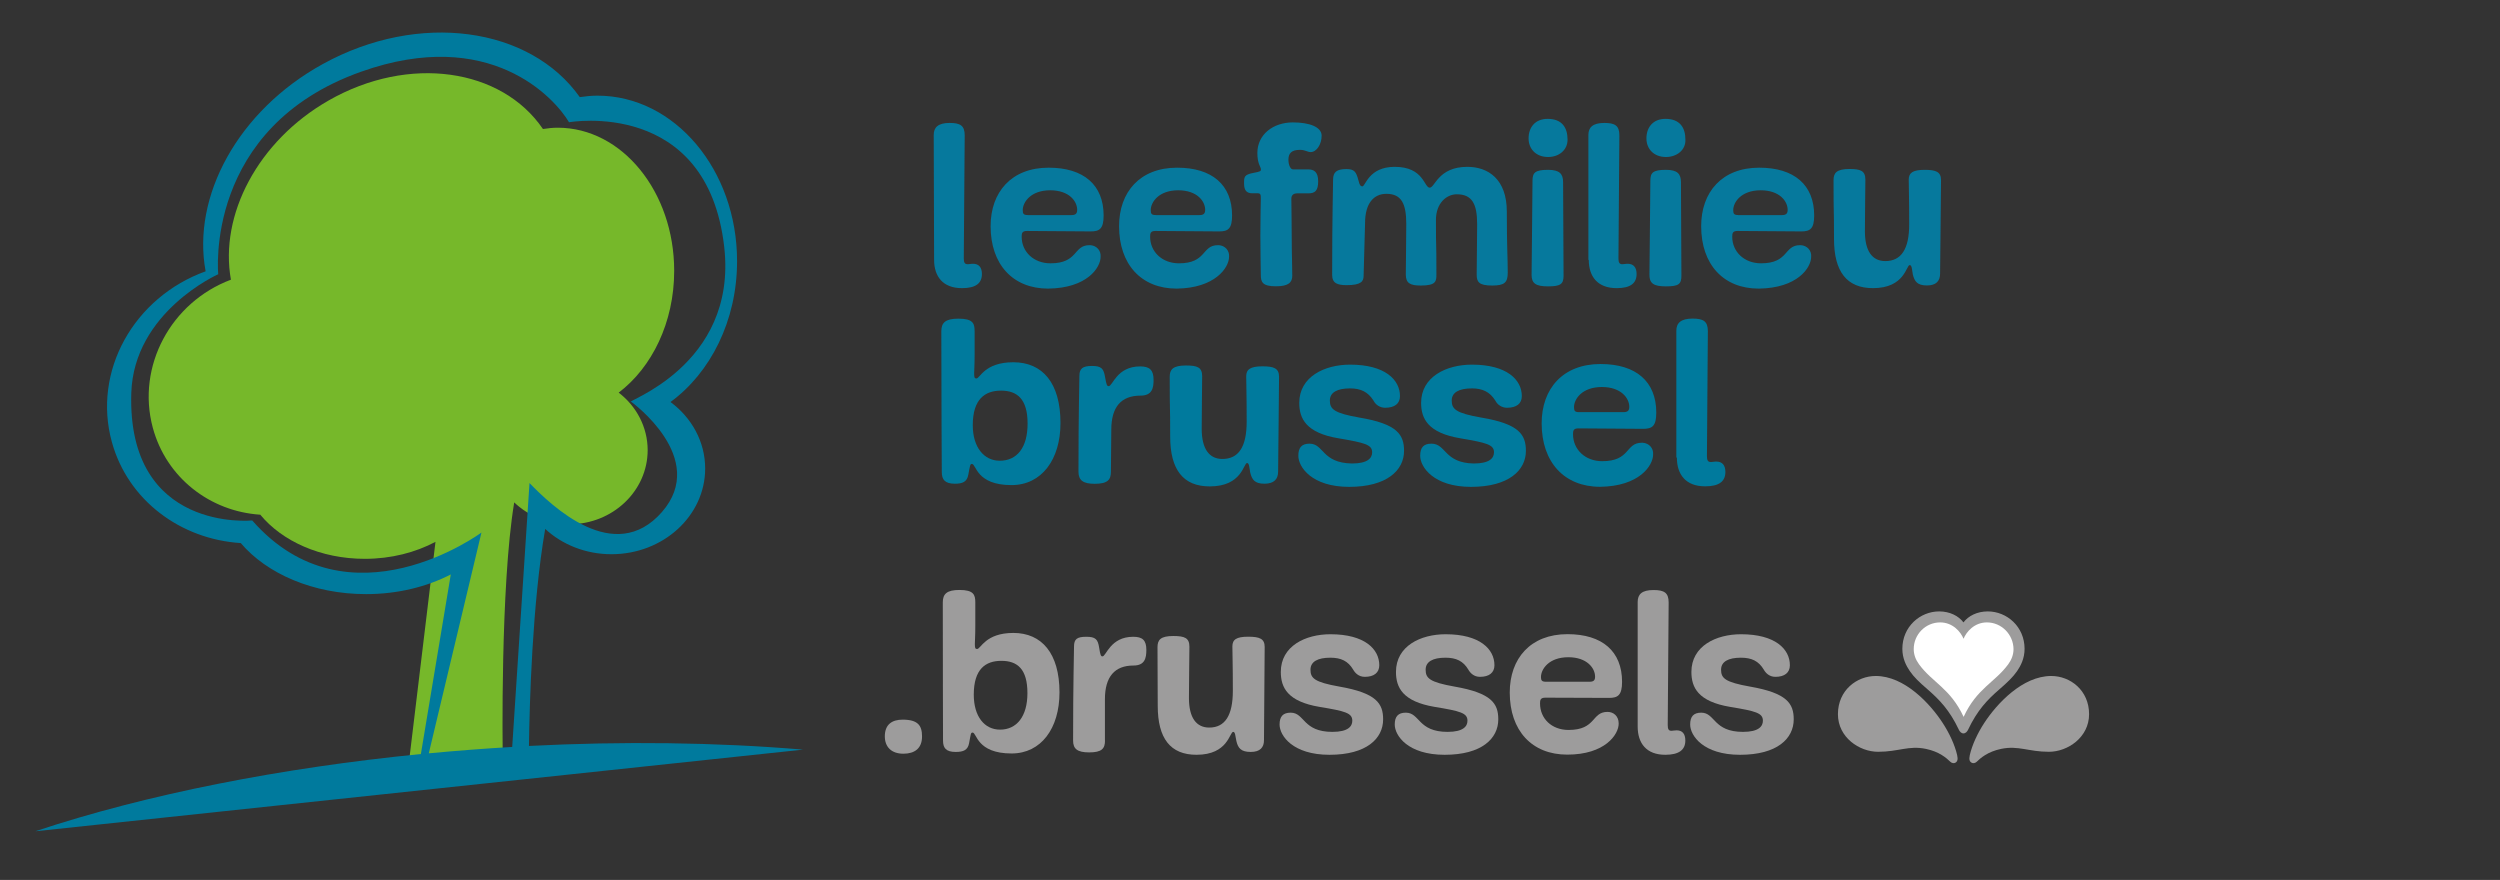
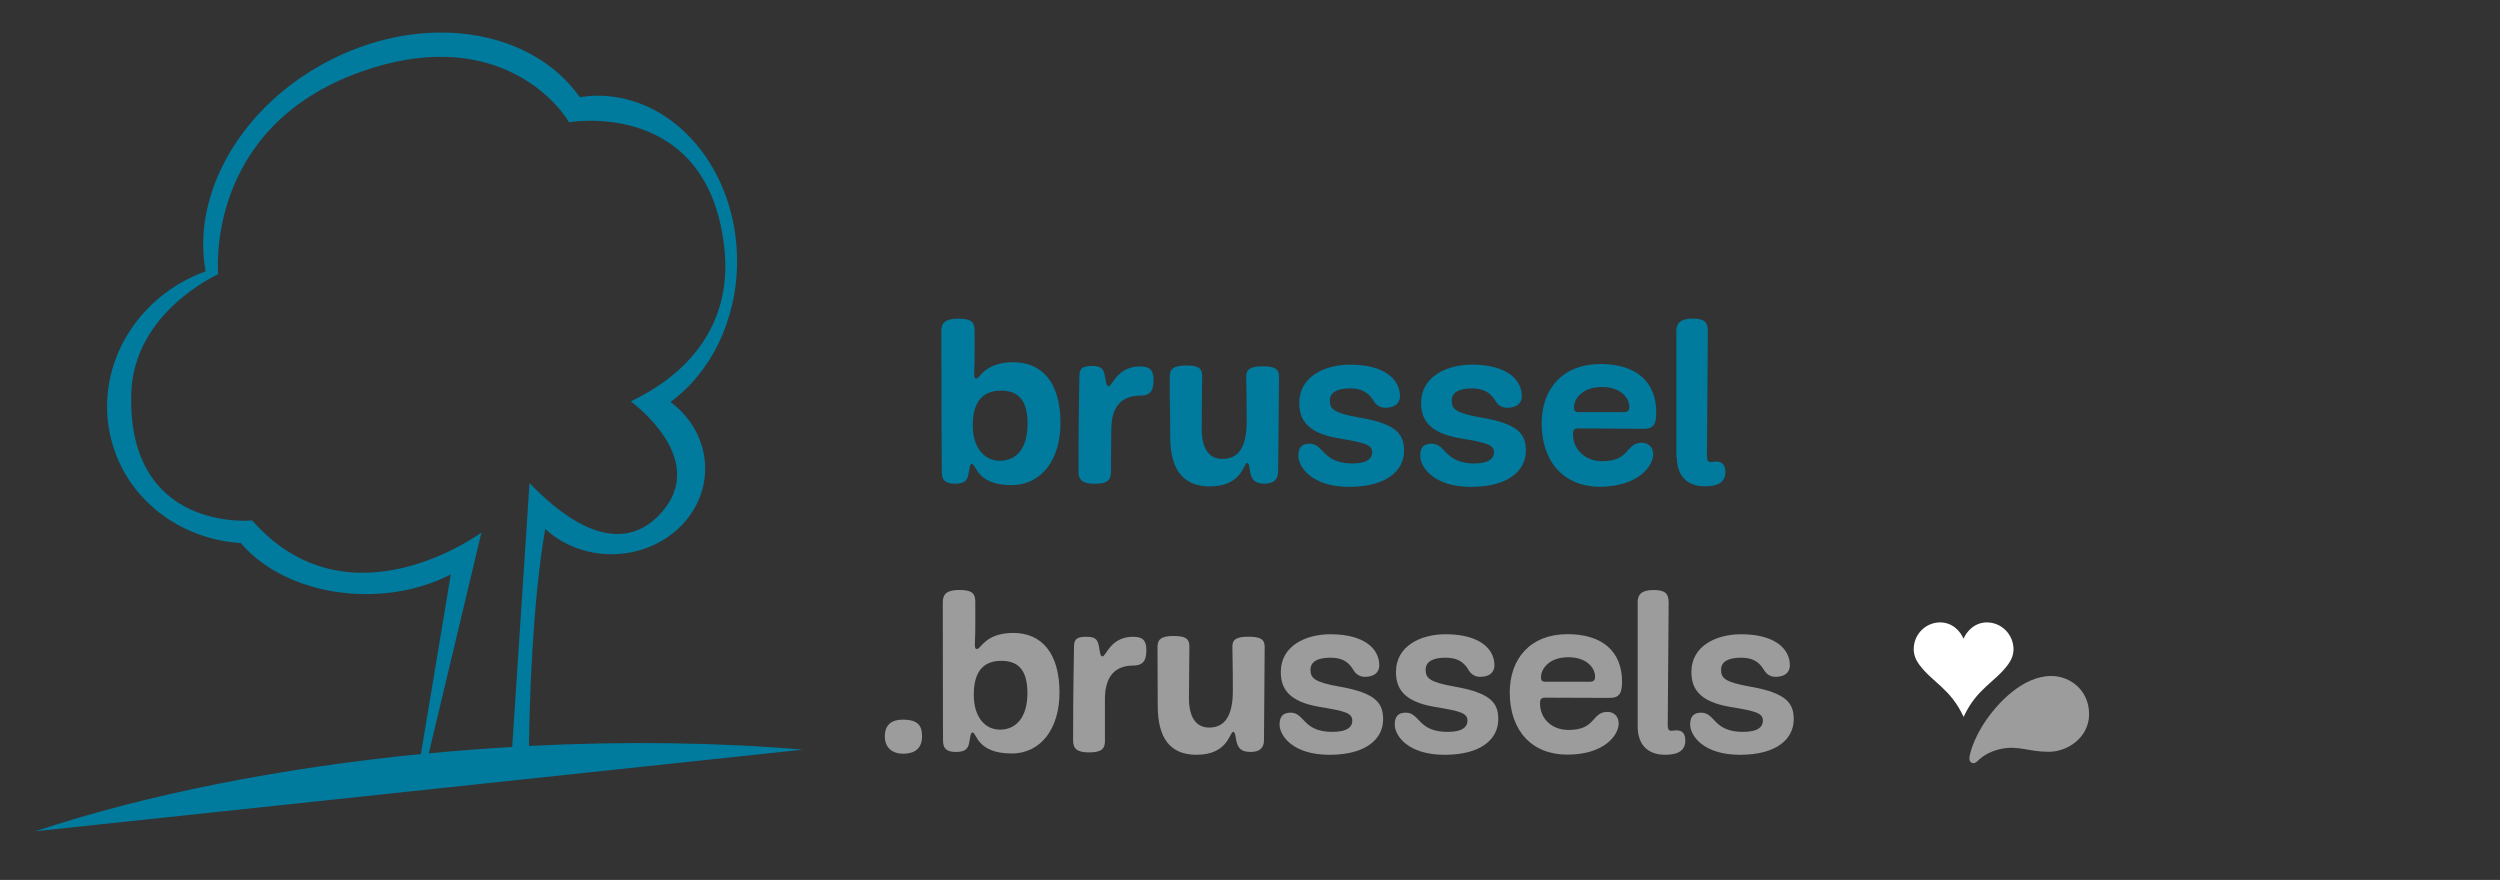
<svg xmlns="http://www.w3.org/2000/svg" xmlns:ns1="http://sodipodi.sourceforge.net/DTD/sodipodi-0.dtd" xmlns:ns2="http://www.inkscape.org/namespaces/inkscape" version="1.1" id="Calque_1" x="0px" y="0px" viewBox="0 0 325.2 114.46" xml:space="preserve" ns1:docname="_bruxelles_nl.svg" width="325.2" height="114.46" ns2:version="1.2.2 (732a01da63, 2022-12-09)">
  <rect x="0" y="0" width="325.2" height="114.46" fill="#333333" stroke="none" />
  <defs id="defs883" />
  <ns1:namedview id="namedview881" pagecolor="#ffffff" bordercolor="#000000" borderopacity="0.25" ns2:showpageshadow="2" ns2:pageopacity="0.0" ns2:pagecheckerboard="0" ns2:deskcolor="#d1d1d1" showgrid="false" ns2:zoom="0.83256899" ns2:cx="212.59499" ns2:cy="141.73" ns2:window-width="1920" ns2:window-height="1129" ns2:window-x="-8" ns2:window-y="-8" ns2:window-maximized="1" ns2:current-layer="Calque_1" />
  <style type="text/css" id="style796">
	.st0{fill:none;}
	.st1{fill:#76B82A;}
	.st2{fill:#007A9D;}
	.st3{fill:#9D9C9C;}
	.st4{fill:#FFFFFF;}
</style>
  <g id="g934" transform="translate(-51.552,-85.548)">
    <path class="st0" d="M 397,201.66 C 397,207.9 391.9,213 385.66,213 H 39.34 C 33.1,213 28,207.9 28,201.66 V 82.34 C 28,76.1 33.1,71 39.34,71 H 385.66 C 391.9,71 397,76.1 397,82.34 Z" id="path932" style="fill:none" />
  </g>
  <g id="g940" transform="translate(-51.552,-85.548)">
-     <path class="st1" d="m 132.03,136.62 c 4.33,-3.28 7.22,-9.14 7.22,-15.84 0,-10.28 -6.78,-18.62 -15.15,-18.62 -0.65,0 -1.29,0.07 -1.92,0.17 -5.4,-7.92 -17.45,-9.66 -27.85,-3.73 -9.26,5.28 -14.25,14.94 -12.74,23.33 -7.79,2.92 -12.3,11.25 -10.17,19.23 1.76,6.56 7.49,10.92 13.99,11.34 2.83,3.44 7.85,5.74 13.6,5.74 3.43,0 6.59,-0.83 9.19,-2.21 l -3.37,27.97 12.11,-0.47 c 0,0 -0.32,-21.7 1.5,-32.63 1.84,1.75 4.37,2.84 7.19,2.84 5.61,0 10.17,-4.32 10.17,-9.65 -0.01,-3.01 -1.47,-5.7 -3.77,-7.47 z" id="path936" style="fill:#76b82a" />
    <path class="st2" d="M 56.14,193.68 156,183.06 c -11.32,-0.96 -23.45,-1.1 -35.64,-0.48 0.07,-5.38 0.42,-18.44 2.11,-28.23 2.2,2.03 5.25,3.29 8.62,3.29 6.73,0 12.19,-4.99 12.19,-11.15 0,-3.49 -1.76,-6.61 -4.51,-8.65 5.19,-3.79 8.66,-10.57 8.66,-18.32 0,-11.89 -8.13,-21.53 -18.16,-21.53 -0.78,0 -1.55,0.08 -2.3,0.19 -6.48,-9.15 -20.92,-11.18 -33.4,-4.32 -11.1,6.1 -17.08,17.28 -15.27,26.98 -9.34,3.37 -14.75,13 -12.19,22.23 2.1,7.59 8.97,12.63 16.76,13.12 3.38,3.98 9.41,6.64 16.3,6.64 4.11,0 7.9,-0.95 11.02,-2.56 l -3.89,23.36 c -18.07,1.79 -35.63,5.21 -50.16,10.05 z m 58.04,-38.86 c 0,0 -17.23,12.76 -29.82,-1.57 0,0 -16.28,1.63 -15.73,-16.56 0.32,-10.59 11.31,-15.47 11.31,-15.47 0,0 -1.91,-19.07 18.6,-26.35 16.73,-5.94 25.17,3.42 27.03,6.58 0,0 17.99,-3.19 20.19,16.23 1.76,15.55 -13.32,20.2 -12.09,20.14 0,0 10.14,7.32 3.97,14.35 -6.17,7.03 -14.34,-0.82 -17.21,-3.79 l -2.25,34.33 c -3.62,0.21 -7.24,0.49 -10.85,0.83 z" id="path938" style="fill:#007a9d" />
  </g>
  <g id="g960" transform="translate(-51.552,-85.548)">
    <path class="st3" d="m 169.06,183.59 c -1.54,0 -2.41,-0.87 -2.41,-2.26 0,-1.54 0.93,-2.17 2.32,-2.17 2,0 2.52,0.78 2.52,2.17 0.01,1.56 -0.95,2.26 -2.43,2.26 z" id="path942" style="fill:#9d9c9c" />
    <path class="st3" d="m 178.42,166.9 c 0,1.48 -0.06,1.94 -0.06,2.43 0,0.52 0.06,0.64 0.29,0.64 0.49,0 1.07,-2.09 4.72,-2.09 3.68,0 6,2.64 6,7.74 0,4.66 -2.38,7.94 -6.23,7.94 -4.55,0 -4.52,-2.72 -5.07,-2.72 -0.26,0 -0.23,0.2 -0.46,1.39 -0.17,0.9 -0.75,1.13 -1.74,1.13 -1.27,0 -1.65,-0.52 -1.65,-1.48 0,-2.29 -0.03,-8.03 -0.03,-17.97 0,-1.1 0.52,-1.62 2.17,-1.62 1.83,0 2.06,0.61 2.06,1.62 z m 6.78,8.81 c 0,-3.13 -1.3,-4.2 -3.39,-4.2 -2.06,0 -3.59,1.07 -3.59,4.4 0,2.84 1.39,4.55 3.42,4.55 2.14,0 3.56,-1.68 3.56,-4.75 z" id="path944" style="fill:#9d9c9c" />
    <path class="st3" d="m 195.29,181.88 c 0,1.04 -0.41,1.54 -2.06,1.54 -1.54,0 -2.09,-0.46 -2.09,-1.54 0,-7.68 0.12,-11.24 0.12,-12.23 0,-0.96 0.38,-1.27 1.59,-1.27 1.21,0 1.51,0.32 1.68,1.42 0.15,0.98 0.23,1.13 0.43,1.13 0.49,0 1.01,-2.55 4,-2.55 1.19,0 1.71,0.43 1.71,1.71 0,1.07 -0.2,2.03 -1.68,2.03 -2.43,0 -3.71,1.45 -3.71,4.38 v 5.38 z" id="path946" style="fill:#9d9c9c" />
    <path class="st3" d="m 214.24,183.36 c -1.28,0 -1.65,-0.52 -1.86,-1.42 -0.14,-0.64 -0.14,-1.19 -0.41,-1.19 -0.49,0 -0.64,2.98 -4.78,2.98 -3.39,0 -5.04,-2.12 -5.04,-6.38 0,-4.64 -0.03,-2.49 -0.03,-7.62 0,-0.96 0.41,-1.45 2.06,-1.45 1.48,0 2.09,0.26 2.09,1.39 0,0.52 -0.06,5.22 -0.06,6.69 0,2.55 0.96,3.83 2.64,3.83 2.06,0 3.07,-1.59 3.07,-4.78 0,-3.59 -0.06,-4.84 -0.06,-5.77 0,-0.9 0.52,-1.27 2.06,-1.27 1.48,0 2.14,0.26 2.14,1.33 0,1.74 -0.09,11.13 -0.09,12.11 0.01,0.97 -0.51,1.55 -1.73,1.55 z" id="path948" style="fill:#9d9c9c" />
    <path class="st3" d="m 224.88,180.75 c 2.03,0 2.58,-0.72 2.58,-1.45 0,-1.01 -0.93,-1.25 -4.26,-1.8 -4.17,-0.7 -5.04,-2.52 -5.04,-4.55 0,-3.36 3.19,-4.9 6.46,-4.9 4.46,0 6.35,1.94 6.35,4.03 0,0.98 -0.7,1.51 -1.88,1.51 -0.81,0 -1.28,-0.52 -1.51,-0.93 -0.67,-1.13 -1.59,-1.56 -2.98,-1.56 -1.65,0 -2.58,0.52 -2.58,1.56 0,1.1 0.49,1.62 3.77,2.2 4.81,0.84 5.68,2.2 5.68,4.26 0,2.49 -2.14,4.61 -6.98,4.61 -4.78,0 -6.49,-2.49 -6.49,-3.94 0,-1.04 0.44,-1.54 1.45,-1.54 1.84,0.01 1.54,2.5 5.43,2.5 z" id="path950" style="fill:#9d9c9c" />
    <path class="st3" d="m 239.86,180.75 c 2.03,0 2.58,-0.72 2.58,-1.45 0,-1.01 -0.93,-1.25 -4.26,-1.8 -4.17,-0.7 -5.04,-2.52 -5.04,-4.55 0,-3.36 3.19,-4.9 6.46,-4.9 4.46,0 6.35,1.94 6.35,4.03 0,0.98 -0.7,1.51 -1.88,1.51 -0.81,0 -1.28,-0.52 -1.51,-0.93 -0.67,-1.13 -1.59,-1.56 -2.98,-1.56 -1.65,0 -2.58,0.52 -2.58,1.56 0,1.1 0.49,1.62 3.77,2.2 4.81,0.84 5.68,2.2 5.68,4.26 0,2.49 -2.14,4.61 -6.98,4.61 -4.78,0 -6.49,-2.49 -6.49,-3.94 0,-1.04 0.44,-1.54 1.45,-1.54 1.84,0.01 1.55,2.5 5.43,2.5 z" id="path952" style="fill:#9d9c9c" />
    <path class="st3" d="m 255.42,183.71 c -4.61,0 -7.48,-3.13 -7.48,-8.08 0,-4.43 2.7,-7.59 7.51,-7.59 4.52,0 7.1,2.23 7.1,6.2 0,1.74 -0.55,2.09 -1.68,2.09 -0.81,0 -7.62,-0.03 -8.29,-0.03 -0.64,0 -0.7,0.29 -0.7,0.75 0,1.97 1.51,3.45 3.71,3.45 3.62,0 2.96,-2.35 5.07,-2.35 0.75,0 1.45,0.52 1.45,1.51 0.01,1.44 -1.79,4.05 -6.69,4.05 z m 2.9,-9.48 c 0.55,0 0.72,-0.2 0.72,-0.67 0,-1.07 -1.02,-2.52 -3.48,-2.52 -2.55,0 -3.56,1.57 -3.56,2.58 0,0.43 0.12,0.61 0.64,0.61 z" id="path954" style="fill:#9d9c9c" />
    <path class="st3" d="m 264.58,163.86 c 0,-1.01 0.55,-1.56 2.06,-1.56 1.39,0 1.97,0.35 1.97,1.62 0,1.71 -0.12,14.52 -0.12,15.94 0,0.55 0.12,0.75 0.49,0.75 0.2,0 0.35,-0.06 0.67,-0.06 0.75,0 1.13,0.46 1.13,1.33 0,1.22 -0.84,1.85 -2.61,1.85 -2.44,0 -3.59,-1.48 -3.59,-3.68 z" id="path956" style="fill:#9d9c9c" />
    <path class="st3" d="m 278.29,180.75 c 2.03,0 2.58,-0.72 2.58,-1.45 0,-1.01 -0.93,-1.25 -4.26,-1.8 -4.17,-0.7 -5.04,-2.52 -5.04,-4.55 0,-3.36 3.19,-4.9 6.46,-4.9 4.46,0 6.35,1.94 6.35,4.03 0,0.98 -0.7,1.51 -1.88,1.51 -0.81,0 -1.28,-0.52 -1.51,-0.93 -0.67,-1.13 -1.59,-1.56 -2.98,-1.56 -1.65,0 -2.58,0.52 -2.58,1.56 0,1.1 0.49,1.62 3.77,2.2 4.81,0.84 5.68,2.2 5.68,4.26 0,2.49 -2.14,4.61 -6.98,4.61 -4.78,0 -6.49,-2.49 -6.49,-3.94 0,-1.04 0.44,-1.54 1.45,-1.54 1.83,0.01 1.54,2.5 5.43,2.5 z" id="path958" style="fill:#9d9c9c" />
  </g>
-   <path class="st3" d="m 243.998,87.932 c -2.47,0 -4.92,1.86 -4.92,4.97 0,3.02 2.79,4.89 5.22,4.89 2.67,0 3.96,-0.84 6.21,-0.38 1.76,0.36 2.71,1.21 3.18,1.67 0.23,0.22 0.51,0.24 0.71,0.11 0.19,-0.13 0.33,-0.37 0.19,-0.96 -0.31,-1.36 -1.03,-2.88 -1.87,-4.17 -1.65,-2.55 -4.99,-6.13 -8.72,-6.13" id="path962" style="fill:#9d9c9c" />
  <path class="st3" d="m 266.828,87.932 c 2.47,0 4.92,1.86 4.92,4.97 0,3.02 -2.79,4.89 -5.22,4.89 -2.67,0 -3.96,-0.84 -6.21,-0.38 -1.76,0.36 -2.71,1.21 -3.18,1.67 -0.23,0.22 -0.51,0.24 -0.71,0.11 -0.2,-0.13 -0.33,-0.37 -0.2,-0.96 0.31,-1.36 1.03,-2.88 1.87,-4.17 1.66,-2.55 5,-6.13 8.73,-6.13" id="path964" style="fill:#9d9c9c" />
-   <path class="st3" d="m 258.568,79.532 c -1.38,0 -2.52,0.58 -3.16,1.43 -0.64,-0.85 -1.78,-1.43 -3.16,-1.43 -2.49,0 -4.79,1.99 -4.79,4.87 0,1.26 0.51,2.22 0.97,2.89 0.52,0.77 1.21,1.43 2.3,2.37 1.57,1.37 2.87,2.7 4.1,5.3 0.1,0.21 0.31,0.44 0.58,0.44 0.27,0 0.48,-0.24 0.58,-0.44 1.23,-2.6 2.53,-3.94 4.1,-5.3 1.08,-0.94 1.77,-1.6 2.3,-2.37 0.46,-0.67 0.97,-1.63 0.97,-2.89 0,-2.88 -2.29,-4.87 -4.79,-4.87" id="path966" style="fill:#9d9c9c" />
  <path class="st4" d="m 258.458,80.962 c -1.65,0 -2.68,1.24 -3.04,2.13 -0.36,-0.89 -1.39,-2.13 -3.04,-2.13 -1.91,0 -3.44,1.57 -3.44,3.47 0,0.72 0.25,1.38 0.69,1.98 1.73,2.37 4.08,3.13 5.8,6.84 1.71,-3.71 4.06,-4.47 5.8,-6.84 0.44,-0.6 0.69,-1.26 0.69,-1.98 -0.02,-1.9 -1.56,-3.47 -3.46,-3.47" id="path968" style="fill:#ffffff" />
-   <path id="Tracé_1569" class="st5" d="m 121.508,33.792 c 0,2.19 1.15,3.69 3.63,3.69 1.79,0 2.59,-0.63 2.59,-1.84 0,-0.86 -0.4,-1.33 -1.15,-1.33 -0.35,0 -0.46,0.06 -0.69,0.06 -0.4,0 -0.52,-0.23 -0.52,-0.75 0,-1.44 0.12,-14.29 0.12,-16.02 0,-1.27 -0.58,-1.61 -1.96,-1.61 -1.5,0 -2.07,0.58 -2.07,1.56 z m 21.66,-0.4 c 0.06,-0.81 -0.52,-1.44 -1.33,-1.5 -0.06,0 -0.12,0 -0.12,0 -2.13,0 -1.44,2.36 -5.07,2.36 -2.19,0 -3.75,-1.5 -3.75,-3.46 0,-0.46 0.06,-0.75 0.69,-0.75 0.69,0 7.49,0.06 8.3,0.06 1.15,0 1.67,-0.35 1.67,-2.07 0,-3.98 -2.59,-6.22 -7.15,-6.22 -4.84,0 -7.55,3.17 -7.55,7.61 0,4.96 2.88,8.12 7.49,8.12 5.04,-0.06 6.82,-2.71 6.82,-4.15 z m -9.5,-5.42 c -0.52,0 -0.63,-0.17 -0.63,-0.63 0,-1.04 1.04,-2.59 3.57,-2.59 2.48,0 3.51,1.44 3.51,2.54 0,0.46 -0.17,0.69 -0.75,0.69 h -5.7 z m 26.21,5.42 c 0.06,-0.81 -0.52,-1.44 -1.33,-1.5 -0.06,0 -0.12,0 -0.12,0 -2.13,0 -1.44,2.36 -5.07,2.36 -2.19,0 -3.75,-1.5 -3.75,-3.46 0,-0.46 0.06,-0.75 0.69,-0.75 0.69,0 7.49,0.06 8.3,0.06 1.15,0 1.67,-0.35 1.67,-2.07 0,-3.98 -2.59,-6.22 -7.15,-6.22 -4.84,0 -7.55,3.17 -7.55,7.61 0,4.96 2.88,8.12 7.49,8.12 4.98,-0.06 6.82,-2.71 6.82,-4.15 z m -9.56,-5.42 c -0.52,0 -0.63,-0.17 -0.63,-0.63 0,-1.04 1.04,-2.59 3.57,-2.59 2.48,0 3.51,1.44 3.51,2.54 0,0.46 -0.17,0.69 -0.75,0.69 h -5.7 z m 19.88,-2.82 c 0.86,0 1.27,-0.35 1.27,-1.56 0,-1.27 -0.58,-1.56 -1.33,-1.56 h -1.96 c -0.29,0 -0.58,-0.52 -0.58,-1.27 0,-0.81 0.4,-1.27 1.5,-1.27 0.69,0 0.98,0.29 1.38,0.29 0.81,0 1.44,-1.04 1.44,-2.13 0,-1.15 -1.61,-1.73 -3.75,-1.73 -2.54,0 -4.61,1.56 -4.61,3.98 0,1.44 0.46,1.79 0.46,2.13 0,0.23 -0.06,0.29 -0.98,0.46 -1.21,0.23 -1.21,0.52 -1.21,1.38 0,0.92 0.35,1.27 1.09,1.27 h 0.69 c 0.35,0 0.4,0.17 0.4,0.63 0,0.46 -0.06,2.42 -0.06,4.84 0,2.42 0.06,4.38 0.06,5.13 0,0.92 0.17,1.5 1.96,1.5 1.67,0 2.13,-0.52 2.13,-1.38 0,-1.21 -0.06,-2.82 -0.06,-3.51 0,-2.07 -0.06,-6.28 -0.06,-6.51 0,-0.46 0.29,-0.69 0.75,-0.69 z m 7.37,3.86 c 0,-2.59 1.15,-3.8 2.77,-3.8 1.96,0 2.59,1.27 2.59,3.92 0,1.44 -0.06,6.05 -0.06,6.57 0,1.15 0.58,1.44 1.96,1.44 2.02,0 2.02,-0.58 2.02,-1.5 0,-5.13 -0.06,-2.54 -0.06,-7.03 0,-2.19 1.38,-3.34 2.71,-3.34 1.96,0 2.65,1.21 2.65,3.86 0,1.44 -0.06,6.05 -0.06,6.57 0,0.98 0.29,1.44 2.02,1.44 1.61,0 2.02,-0.4 2.02,-1.67 0,-1.96 -0.12,-3.34 -0.12,-7.95 0,-4.21 -2.42,-5.82 -5.13,-5.82 -3.8,0 -4.21,2.71 -4.9,2.71 -0.75,0 -0.75,-2.71 -4.55,-2.71 -3.4,0 -3.8,2.54 -4.21,2.54 -0.17,0 -0.35,-0.06 -0.52,-0.81 -0.29,-1.09 -0.52,-1.44 -1.56,-1.44 -1.27,0 -1.73,0.4 -1.73,1.38 0,0.98 -0.12,4.61 -0.12,12.39 0,1.09 0.69,1.33 1.9,1.33 1.9,0 2.19,-0.52 2.19,-1.21 z m 25.82,6.85 c 0,-1.44 -0.06,-10.43 -0.06,-12.16 0,-1.09 -0.46,-1.61 -1.96,-1.61 -1.73,0 -2.02,0.4 -2.02,1.44 0,1.61 -0.12,11.47 -0.12,12.22 0,1.09 0.52,1.5 2.13,1.5 1.63,0 2.03,-0.29 2.03,-1.39 z m 0.52,-17.69 c 0,-1.61 -0.75,-2.71 -2.59,-2.71 -1.67,0 -2.48,1.15 -2.48,2.54 0,1.39 0.98,2.42 2.54,2.42 1.43,0 2.53,-0.92 2.53,-2.25 z m 2.76,15.62 c 0,2.19 1.15,3.69 3.63,3.69 1.79,0 2.59,-0.63 2.59,-1.84 0,-0.86 -0.4,-1.33 -1.15,-1.33 -0.35,0 -0.46,0.06 -0.69,0.06 -0.4,0 -0.52,-0.23 -0.52,-0.75 0,-1.44 0.12,-14.29 0.12,-16.02 0,-1.27 -0.58,-1.61 -1.96,-1.61 -1.5,0 -2.07,0.58 -2.07,1.56 v 16.25 h 0.05 z m 12.05,2.07 c 0,-1.44 -0.06,-10.43 -0.06,-12.16 0,-1.09 -0.46,-1.61 -1.96,-1.61 -1.73,0 -2.02,0.4 -2.02,1.44 0,1.61 -0.12,11.47 -0.12,12.22 0,1.09 0.52,1.5 2.13,1.5 1.68,0 2.03,-0.29 2.03,-1.39 z m 0.52,-17.69 c 0,-1.61 -0.75,-2.71 -2.59,-2.71 -1.67,0 -2.48,1.15 -2.48,2.54 0,1.39 0.98,2.42 2.54,2.42 1.43,0 2.58,-0.92 2.53,-2.25 z m 16.36,15.22 c 0.06,-0.81 -0.52,-1.44 -1.33,-1.5 -0.06,0 -0.12,0 -0.12,0 -2.13,0 -1.44,2.36 -5.07,2.36 -2.19,0 -3.75,-1.5 -3.75,-3.46 0,-0.46 0.06,-0.75 0.69,-0.75 0.69,0 7.49,0.06 8.3,0.06 1.15,0 1.67,-0.35 1.67,-2.07 0,-3.98 -2.59,-6.22 -7.15,-6.22 -4.84,0 -7.55,3.17 -7.55,7.61 0,4.96 2.88,8.12 7.49,8.12 5.03,-0.06 6.82,-2.71 6.82,-4.15 z m -9.51,-5.42 c -0.52,0 -0.63,-0.17 -0.63,-0.63 0,-1.04 1.04,-2.59 3.57,-2.59 2.48,0 3.51,1.44 3.51,2.54 0,0.46 -0.17,0.69 -0.75,0.69 h -5.7 z m 26.28,7.61 c 0,-0.98 0.12,-10.43 0.12,-12.16 0,-1.09 -0.69,-1.33 -2.13,-1.33 -1.56,0 -2.07,0.4 -2.07,1.27 0,0.92 0.06,2.19 0.06,5.82 0,3.23 -1.04,4.78 -3.11,4.78 -1.67,0 -2.65,-1.27 -2.65,-3.86 0,-1.5 0.06,-6.22 0.06,-6.74 0,-1.15 -0.63,-1.38 -2.07,-1.38 -1.67,0 -2.07,0.52 -2.07,1.44 0,5.13 0.06,3 0.06,7.66 0,4.26 1.67,6.4 5.07,6.4 4.15,0 4.32,-3 4.78,-3 0.29,0 0.29,0.58 0.4,1.21 0.23,0.92 0.58,1.44 1.84,1.44 1.19,0 1.71,-0.57 1.71,-1.55 z" style="fill:#06799d" />
  <g id="g985" transform="translate(-51.552,-85.548)">
    <path class="st2" d="m 183.36,132.67 c -3.74,0 -4.33,2.11 -4.8,2.11 -0.23,0 -0.29,-0.12 -0.29,-0.64 0,-0.53 0.06,-0.99 0.06,-2.46 v -3.04 c 0,-1.05 -0.23,-1.64 -2.11,-1.64 -1.7,0 -2.22,0.53 -2.22,1.64 0,10.12 0.06,15.97 0.06,18.31 0,0.99 0.41,1.52 1.7,1.52 0.99,0 1.58,-0.23 1.75,-1.17 0.23,-1.23 0.23,-1.4 0.47,-1.4 0.58,0 0.53,2.75 5.15,2.75 3.92,0 6.37,-3.33 6.37,-8.07 0,-5.22 -2.34,-7.91 -6.14,-7.91 z m -1.76,12.81 c -2.05,0 -3.51,-1.75 -3.51,-4.62 0,-3.39 1.58,-4.5 3.68,-4.5 2.11,0 3.45,1.11 3.45,4.27 0.01,3.16 -1.39,4.85 -3.62,4.85 z" id="path971" style="fill:#007a9d" />
    <path class="st2" d="m 196.11,141.45 c 0,-2.98 1.29,-4.44 3.8,-4.44 1.52,0 1.7,-0.99 1.7,-2.05 0,-1.29 -0.53,-1.75 -1.75,-1.75 -3.04,0 -3.57,2.57 -4.09,2.57 -0.23,0 -0.29,-0.18 -0.47,-1.17 -0.18,-1.11 -0.47,-1.46 -1.7,-1.46 -1.23,0 -1.64,0.35 -1.64,1.29 0,0.99 -0.12,4.62 -0.12,12.46 0,1.11 0.58,1.58 2.11,1.58 1.7,0 2.11,-0.53 2.11,-1.58 z" id="path973" style="fill:#007a9d" />
    <path class="st2" d="m 217.81,146.89 c 0,-0.99 0.12,-10.59 0.12,-12.34 0,-1.11 -0.7,-1.35 -2.16,-1.35 -1.58,0 -2.11,0.41 -2.11,1.29 0,0.94 0.06,2.22 0.06,5.91 0,3.28 -1.05,4.85 -3.16,4.85 -1.7,0 -2.69,-1.29 -2.69,-3.92 0,-1.52 0.06,-6.32 0.06,-6.84 0,-1.17 -0.64,-1.4 -2.11,-1.4 -1.7,0 -2.11,0.53 -2.11,1.46 0,5.21 0.06,3.04 0.06,7.78 0,4.33 1.7,6.49 5.15,6.49 4.21,0 4.39,-3.04 4.85,-3.04 0.29,0 0.29,0.58 0.41,1.23 0.23,0.94 0.58,1.46 1.87,1.46 1.23,-0.01 1.76,-0.59 1.76,-1.58 z" id="path975" style="fill:#007a9d" />
    <path class="st2" d="m 221.9,143.26 c -1.05,0 -1.46,0.53 -1.46,1.58 0,1.46 1.75,4.04 6.61,4.04 4.91,0 7.14,-2.16 7.14,-4.68 0,-2.11 -0.88,-3.51 -5.79,-4.33 -3.33,-0.58 -3.86,-1.11 -3.86,-2.22 0,-1.05 0.94,-1.58 2.63,-1.58 1.4,0 2.34,0.47 3.04,1.58 0.29,0.58 0.88,0.94 1.52,0.94 1.23,0 1.93,-0.53 1.93,-1.52 0,-2.11 -1.93,-4.09 -6.49,-4.09 -3.33,0 -6.61,1.58 -6.61,4.97 0,2.05 0.88,3.92 5.15,4.62 3.39,0.58 4.33,0.82 4.33,1.81 0,0.76 -0.58,1.46 -2.63,1.46 -3.93,-0.07 -3.64,-2.58 -5.51,-2.58 z" id="path977" style="fill:#007a9d" />
    <path class="st2" d="m 237.75,143.26 c -1.05,0 -1.46,0.53 -1.46,1.58 0,1.46 1.75,4.04 6.61,4.04 4.91,0 7.14,-2.16 7.14,-4.68 0,-2.11 -0.88,-3.51 -5.79,-4.33 -3.33,-0.58 -3.86,-1.11 -3.86,-2.22 0,-1.05 0.94,-1.58 2.63,-1.58 1.4,0 2.34,0.47 3.04,1.58 0.29,0.58 0.88,0.94 1.52,0.94 1.23,0 1.93,-0.53 1.93,-1.52 0,-2.11 -1.93,-4.09 -6.49,-4.09 -3.33,0 -6.61,1.58 -6.61,4.97 0,2.05 0.88,3.92 5.15,4.62 3.39,0.58 4.33,0.82 4.33,1.81 0,0.76 -0.58,1.46 -2.63,1.46 -3.87,-0.07 -3.58,-2.58 -5.51,-2.58 z" id="path979" style="fill:#007a9d" />
    <path class="st2" d="m 256.88,141.27 c 0.7,0 7.6,0.06 8.42,0.06 1.17,0 1.7,-0.35 1.7,-2.11 0,-4.04 -2.63,-6.32 -7.25,-6.32 -4.91,0 -7.66,3.22 -7.66,7.72 0,5.03 2.92,8.25 7.6,8.25 5.09,-0.06 6.9,-2.75 6.9,-4.21 0.06,-0.82 -0.53,-1.46 -1.35,-1.52 -0.06,0 -0.12,0 -0.12,0 -2.16,0 -1.46,2.4 -5.15,2.4 -2.22,0 -3.8,-1.52 -3.8,-3.51 0,-0.47 0.06,-0.76 0.71,-0.76 z m 3.04,-5.38 c 2.51,0 3.57,1.46 3.57,2.57 0,0.47 -0.18,0.7 -0.76,0.7 h -5.79 c -0.53,0 -0.64,-0.18 -0.64,-0.64 -0.01,-1.05 1.04,-2.63 3.62,-2.63 z" id="path981" style="fill:#007a9d" />
    <path class="st2" d="m 269.68,145.07 c 0,2.22 1.17,3.74 3.68,3.74 1.81,0 2.63,-0.64 2.63,-1.87 0,-0.88 -0.41,-1.35 -1.17,-1.35 -0.35,0 -0.47,0.06 -0.7,0.06 -0.41,0 -0.53,-0.23 -0.53,-0.76 0,-1.46 0.12,-14.5 0.12,-16.26 0,-1.29 -0.58,-1.64 -1.99,-1.64 -1.52,0 -2.11,0.58 -2.11,1.58 v 16.49 h 0.07 z" id="path983" style="fill:#007a9d" />
  </g>
</svg>